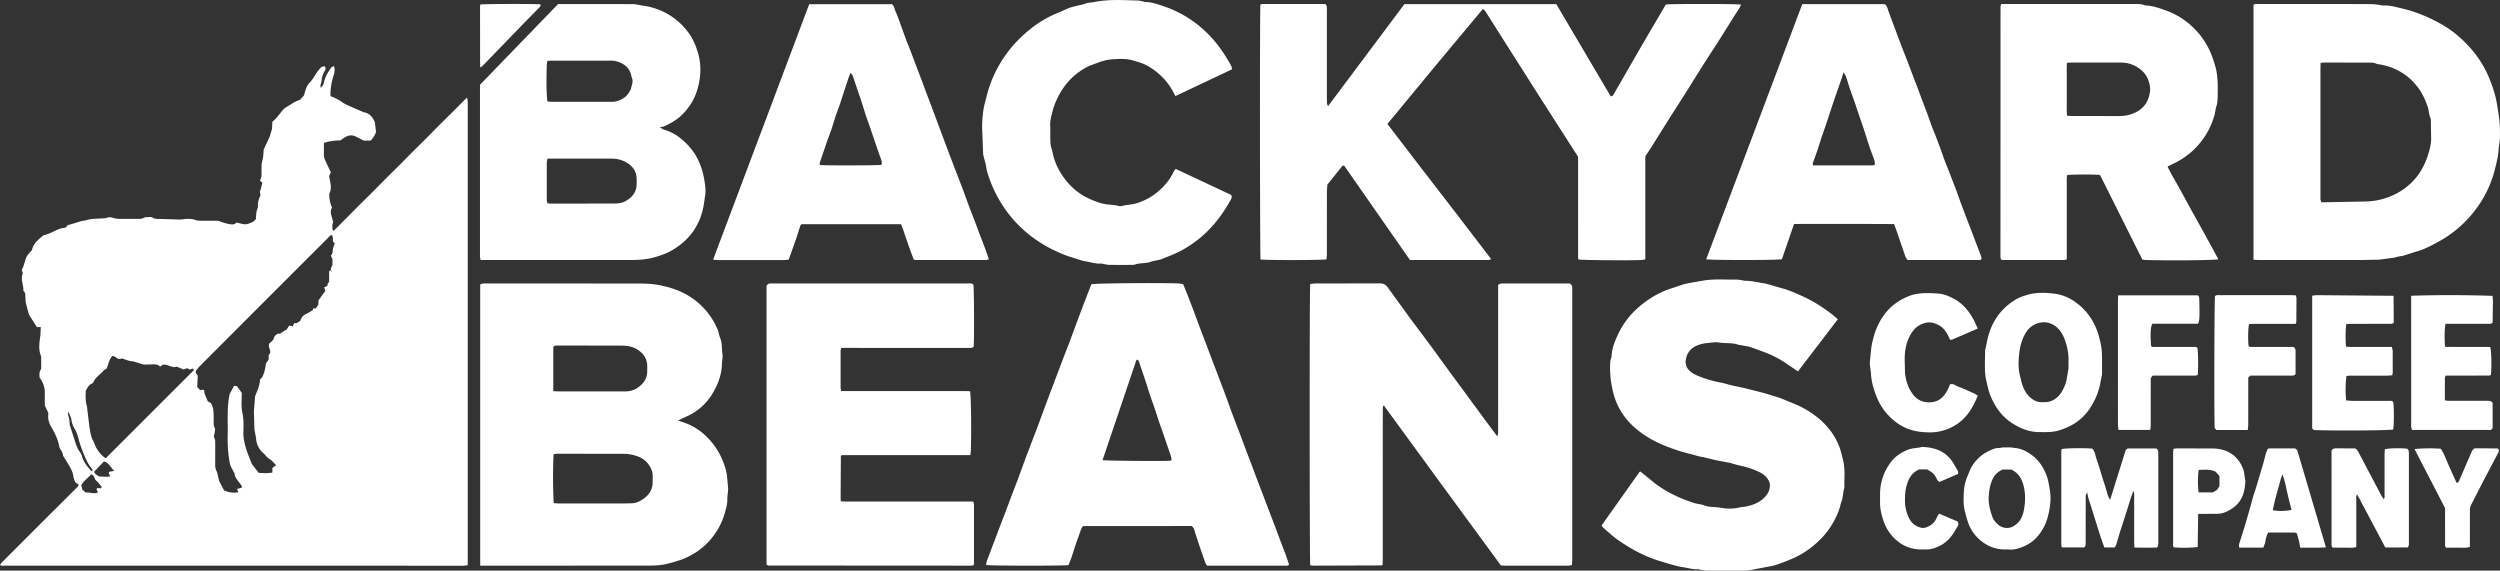
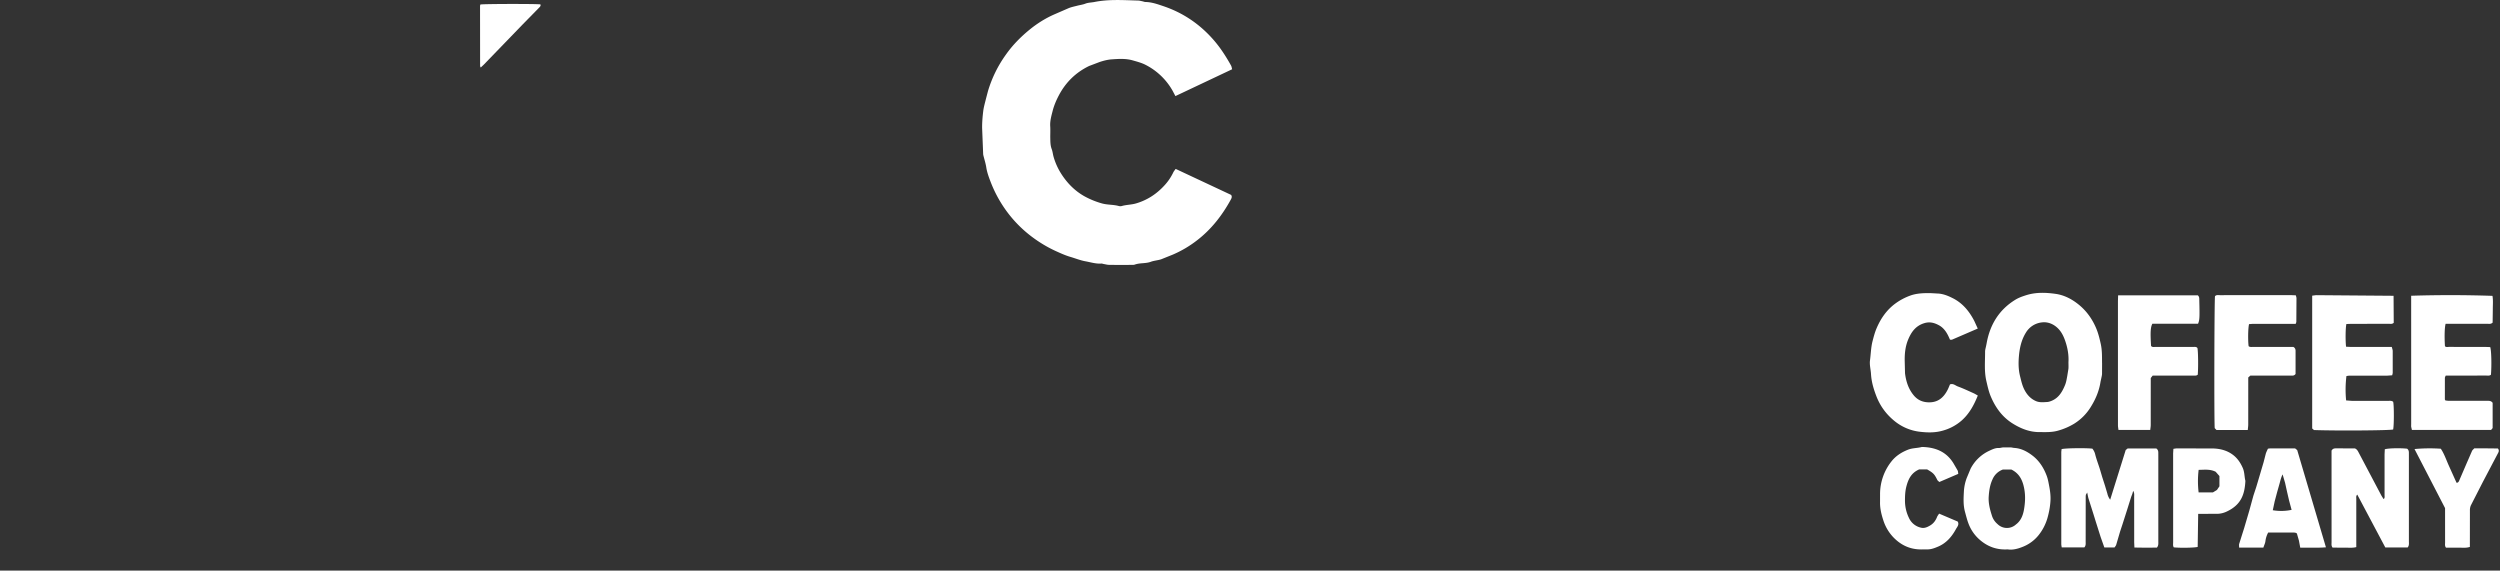
<svg xmlns="http://www.w3.org/2000/svg" viewBox="0 0 120 27.388" fill="#fff">
  <rect x="0" y="0" width="120" height="27.388" fill="#333333" stroke="none" />
-   <path d="M3.762 23.248l-.126-.077c-.074-.118-.107-.236-.126-.365-.018-.121-.072-.241-.131-.351-.091-.171-.2-.333-.301-.499-.022-.036-.055-.074-.058-.112-.009-.144-.109-.242-.165-.359-.055-.34-.191-.648-.364-.938-.119-.199-.202-.4-.172-.636.004-.035-.003-.071-.005-.105l-.165-.345.001-.53c.009-.291-.053-.557-.249-.801-.005-.125-.032-.266.059-.396.022-.031.017-.083.017-.125l-.001-.426c0-.035.002-.074-.011-.105-.126-.304-.075-.613-.035-.923.019-.147.02-.296.029-.455H1.77l-.382-.601-.142-.535c-.024-.11-.022-.225-.027-.338-.005-.1-.003-.2-.096-.26.017-.291-.154-.564-.027-.847l-.051-.153.078-.182.112-.36c.058-.17.186-.292.302-.421.061-.336.324-.512.547-.71.378-.068.674-.342 1.056-.363l.144-.153.011.023.601-.185A.76.76 0 0 1 4 10.594c.035-.005.073-.001.105-.013.3-.107.616-.073.925-.105.034-.004.07-.01.102-.023.098-.04.191-.028.29.002a1.01 1.01 0 0 0 .27.05l1.023.002a.55.55 0 0 0 .236-.075l.212-.015c.049 0 .109-.005.145.02.129.088.271.068.411.073l.894.028a.77.77 0 0 0 .148-.008c.22-.037.435-.039.65.039.071.026.154.025.232.025h.703a.61.61 0 0 1 .247.044 2.2 2.2 0 0 0 .425.121c.118.022.243.032.33-.077.2.036.387.127.576.056.128-.048.272-.086.36-.23.015-.169.003-.356.089-.526.006-.012.006-.028.006-.042-.007-.199.026-.39.125-.551l-.031-.225.02.003.102-.402-.109-.082c.001-.018-.002-.034.004-.046a.56.56 0 0 0 .063-.287l.001-.384c.001-.099.024-.193.049-.29.04-.155.039-.321.058-.509l.272-.578c.02-.044.032-.092.046-.138l.079-.27.014-.321c.025-.029.04-.054.062-.071.175-.143.293-.336.44-.504.122-.14.296-.208.444-.31.119-.082.254-.14.392-.191l.184-.21c.053-.203.105-.441.279-.619.115-.117.196-.253.279-.392.057-.096.131-.181.201-.269a.29.29 0 0 1 .096-.082c.037-.018.089-.024.129-.034.065.078.059.15.02.211a1.04 1.04 0 0 0-.163.494c-.007.102-.081.197-.04.332l.127-.144c.053-.317.194-.581.377-.825.025-.034.078-.047.132-.077.059.175.024.32-.022.468a2.91 2.91 0 0 0-.146.975l.246.106c.093.048.189.095.272.159.147.114.318.176.482.253l.501.215c.032.014.062.04.095.044.258.036.406.201.508.423.009.019.022.036.025.042l.058.489c-.056.129-.131.282-.263.405h-.327l-.368-.187c-.222-.117-.421-.057-.61.079l-.135.094c-.264.016-.523.032-.786.122.004-.004-.013.006-.013.016l-.002.593c.007.102.052.204.094.3l.242.508-.079.166c.016.274.163.555.005.851a1.46 1.46 0 0 0 .131.675c-.151.243.031.47.048.707a.65.65 0 0 0 .001.421c.235-.199.43-.424.644-.629l.637-.643.645-.636.636-.645.645-.636.636-.644.644-.636.636-.645.644-.636.656-.659c.019.067.036.103.038.141.005.078.002.156.002.234v21.788.282l-.16.024c-.064.004-.128.001-.192.001L.244 27.151c-.074 0-.154.023-.245-.032.037-.05.064-.097.1-.133l1.638-1.638L3.66 23.43c.045-.046.125-.081.102-.182zm12.125-10.275l.028.073.03-.022-.062-.046c-.004-.093.018-.178.074-.236v-.313l-.08-.154c.115-.106.086-.245.111-.37l.08-.226-.087-.094c-.007-.098.014-.206-.048-.307-.106.021-.155.106-.217.168L12.54 14.62l-2.932 2.936c-.069.07-.132.147-.189.227-.022.031-.018.081-.024.116l.099.142-.029.532.146.162c.028-.009.054-.023.081-.025.033-.003.066.004.106.007l.023.175.153.377.149.077c.148.251.131.501.132.748l.001.171c.003.09-.005.178.047.266.031.052.014.138.006.207s-.031.138-.048.206c.039.087.069.175.07.263l-.001 1.087a.67.67 0 0 0 .059.308c.057.118.073.256.107.385.011.041.015.085.033.122l.126.241.1.185a1.09 1.09 0 0 0 .685.093l-.056-.163.208-.048.02-.068c-.115-.223-.344-.371-.356-.641-.001-.017-.03-.031-.038-.05-.065-.139-.156-.274-.186-.421a5.95 5.95 0 0 1-.093-.759c-.015-.198-.014-.398-.01-.596.015-.659-.045-1.322.096-1.97l.209-.391.139.015.231.322v.159c-.013.269-.023.542.032.805.064.304.057.605.046.911-.01.279.053.55.134.813.072.235.171.461.27.721l.155.205.177.225c.224.014.434.026.656-.014v-.222l.182-.131c-.111-.108-.194-.218-.303-.286-.094-.058-.166-.128-.231-.211-.021-.027-.047-.05-.073-.073a1 1 0 0 1-.357-.715c-.003-.049-.018-.097-.027-.145l-.054-.312-.011-.447-.013-.383.057-.734c.088-.24.234-.502.232-.803l.114-.123c.109-.221.141-.414.169-.611.011-.074.081-.14.138-.233v-.209l.069-.098c.041-.156-.117-.283-.04-.458.026-.022.073-.055.11-.096s.095-.094.106-.149c.027-.138.13-.185.215-.24l.066.024.291-.19.017.021.155-.234.171.037.058-.151.108.009.186-.114c.033-.09.073-.176.136-.237s.15-.094.227-.139l.235-.137.038-.102.109.027.126-.193.01-.21.327-.453-.056-.169.168-.079v.056l.001-.052c-.048-.083.038-.125.069-.203v-.504l.086-.038zm-11.771 5.78c-.009.243-.02.491.052.734.012.04.014.084.018.126l.109.905c.041.203.059.416.161.607.066.122.102.261.172.381.115.198.262.371.445.491l4.228-4.225-.022-.087-.187.057c-.089-.094-.18-.063-.269-.002l-.342-.144-.08.029c-.233-.015-.394-.148-.578-.12l-.137.092c-.109-.116-.244-.111-.378-.108l-.36.01c-.068-.002-.135-.027-.202-.045-.142-.039-.281-.099-.426-.115-.172-.018-.321-.094-.47-.137-.194.114-.287-.109-.446-.117-.185.157-.182.412-.3.619-.035.02-.088.036-.117.071-.156.186-.379.31-.488.539-.018.037-.047.082-.081.095-.16.063-.221.206-.302.344zm.757 4.603c-.083-.096-.152-.206-.249-.28-.107-.081-.067-.255-.246-.306-.15.169-.358.302-.477.519l.054.215.17.143c.189-.033.383.086.568-.009.011-.085-.119-.126-.016-.212l.175.015.021-.086zm-1.574-3.574l-.025.003c0 .056-.016.117.003.166a1.24 1.24 0 0 1 .067.395.41.41 0 0 0 .02.104l.226.698c.057.188.116.373.234.535.045.062.087.132.106.205.073.28.252.493.435.704.012.013.034.018.073.038-.004-.047.004-.081-.01-.102-.072-.111-.165-.211-.222-.328a6.27 6.27 0 0 1-.446-1.169c-.039-.148-.087-.3-.165-.43a1.15 1.15 0 0 1-.175-.509l-.121-.308zm2.183 2.82c-.169-.165-.254-.377-.489-.456l-.472.493c.035.143.156.159.227.232.181-.004.356.036.539-.008-.012-.076-.105-.132-.04-.22l.234-.041zM63.628.204c.08.088.062.184.062.275v1.812 2.473l.006.213c.003.03.026.058.054.114L67.412.198h7.291l2.607 4.419c.065.016.102-.015.134-.07l1.401-2.431L79.96.217c.179-.036 3.42-.035 3.606.004-.054.177-.176.314-.268.465L82.472 2l-.66 1.02-.958 1.53-.667 1.041-.958 1.529-.254.383V9.98v2.47l-.172.03c-.527.027-2.858.008-3.03-.024-.04-.076-.023-.163-.023-.245l-.001-4.413v-.27L73.98 4.767l-1.787-2.811L71.32.575c-.035-.056-.068-.104-.148-.138l-2.293 2.749-2.283 2.764 1.653 2.158 1.668 2.161 1.66 2.168c-.05.018-.085.037-.121.042-.049.006-.099.002-.149.002h-3.389-.239L64.53 7.963l-.083-.016-.733.914-.022.319-.002 3.006c0 .09-.013.179-.02.262-.192.045-2.975.046-3.164.006-.031-.161-.039-11.997-.007-12.238.036-.008.076-.023.116-.023h2.942c.021 0 .042.006.071.011zM23.05 27.153V13.65c.053-.016.098-.035.145-.041.056-.007.113-.003.17-.003l7.289.003c.318.001.642.013.954.07.646.119 1.255.339 1.781.753a3.44 3.44 0 0 1 1.057 1.386c.054.128.066.275.121.403.108.257.073.531.113.795.021.137-.023.282-.025.423-.009.529-.188 1.009-.455 1.45a2.72 2.72 0 0 1-1.218 1.09l-.438.204.353.124c.503.18.903.497 1.248.9a3.34 3.34 0 0 1 .556.933c.106.265.193.543.206.837l.044.465c0 .176-.041.353-.039.529.003.224-.06.437-.118.644-.079.282-.196.556-.349.81-.385.638-.921 1.099-1.611 1.386-.273.113-.554.188-.841.258-.352.086-.704.079-1.057.08l-7.587.003h-.299zm3.52-5.345a25.15 25.15 0 0 0 .007 2.345l.245.013h3.155l.341-.008c.167-.002.32-.06.458-.142.332-.197.553-.473.551-.881-.001-.177.023-.367-.033-.528a1.1 1.1 0 0 0-.639-.682c-.234-.097-.481-.138-.723-.141l-3.176-.005c-.061 0-.121.018-.186.028zm-.012-3.032l.215.01 3.238.002c.292.001.54-.106.747-.295.18-.163.3-.37.308-.625l.003-.298c-.011-.391-.218-.656-.549-.835-.216-.117-.458-.144-.698-.145l-3.067-.006c-.074 0-.142.002-.197.074v2.117zM62.89 13.63l.236-.023 3.113-.004c.168-.001.279.062.372.191l1.06 1.464 1.056 1.412.84 1.156.835 1.132.832 1.135.589.79c.011.015.03.024.066.053l.021-.174.001-1.663v-5.181-.236c.093-.092.189-.075.28-.075h2.089.874.179c.105.051.133.112.134.189l.001.192V26.8l-.013.325c-.073.011-.127.026-.181.026h-3.07c-.056 0-.112-.01-.165-.015L69.22 23.29l-2.79-3.821-.045.015-.011.178-.001 7.206-.006.233-.031.032s-.013.007-.02.007l-3.239.011a1.56 1.56 0 0 1-.149-.009c-.013-.001-.024-.011-.037-.017-.032-.163-.038-13.252-.001-13.496zm-10.503.014c.208-.05 3.443-.074 4.207-.037.062.003.123.021.199.034l.19.467.316.823.283.768.309.802.198.531.313.822.194.511.238.627.284.79.202.53.218.568.293.787.219.568.204.552.225.588.299.785.209.55.225.587.287.768.224.588.154.45c-.082.073-.164.049-.239.049l-2.707.001h-.767-.224c-.034-.057-.074-.107-.094-.164l-.241-.695-.204-.617c-.06-.139-.052-.31-.196-.427H51.99c-.066.068-.101.154-.131.251l-.226.63-.199.62-.146.375c-.227.038-3.773.034-3.958-.006.015-.073.023-.149.048-.219l.23-.607.201-.529.222-.588.308-.801.204-.552.309-.802.202-.553.202-.552.225-.588.308-.803.203-.552.203-.552.228-.607.29-.766.304-.804.31-.8.197-.532.21-.571.222-.588.309-.803.122-.308zm.534 8.443c.153.032 3 .054 3.24.028.025-.003.049-.019.078-.032-.015-.078-.022-.149-.044-.215l-.238-.694-.114-.338-.217-.611-.208-.64-.216-.614-.197-.622-.33-.975c-.021-.063-.05-.117-.124-.103l-1.629 4.816zm-16.127 5.02V13.712c.05-.078.116-.109.202-.106h.149l9.272.001c.104 0 .215-.026.306.051.033.157.044 2.669.013 2.978-.055.071-.134.065-.213.065l-5.499-.002h-.648c-.011.061-.026.108-.027.155v1.727c0 .055.011.11.019.185l.236.004h5.713l.244.009c.05.185.071 1.932.038 2.888-.002.054-.017.108-.028.179H40.41l-.04.033s-.009.012-.009.018l-.011 2.024c0 .041.006.083.011.145l.254.007h5.841.263c.013.062.032.109.032.155v2.792c0 .034-.009.068-.014.109-.048.008-.088.022-.129.022l-9.719-.006c-.025 0-.051-.02-.092-.038zm51.425-11.786l-1.916 2.506-.664-.449a5.06 5.06 0 0 0-.957-.478l-.629-.229c-.174-.052-.356-.076-.535-.111-.021-.004-.044.001-.063-.007-.313-.119-.648-.056-.968-.117-.089-.017-.184-.006-.276.001l-.402.045c-.324.067-.626.176-.795.494a.7.7 0 0 0-.065.152c-.021.082-.031.167-.047.256l.06.241c.15.251.402.365.654.462a5.73 5.73 0 0 0 .992.28c.186.035.367.097.551.14l.538.111.53.134.45.115.763.234.87.359c.54.261 1.03.595 1.421 1.052a3.1 3.1 0 0 1 .564.954c.078.213.125.43.178.649.104.43.046.862.057 1.293-.071.215-.056.447-.137.662-.042.11-.062.229-.099.343-.099.301-.241.579-.409.845-.233.371-.532.682-.87.958-.283.232-.593.423-.924.573a8.76 8.76 0 0 1-.86.33c-.165.055-.343.077-.515.111l-.748.142a1.16 1.16 0 0 1-.212.017c-.618.001-1.236.003-1.854-.002-.105-.001-.209-.03-.313-.048-.021-.003-.042-.016-.062-.014-.266.014-.518-.067-.777-.105-.187-.027-.37-.083-.554-.131l-.362-.109c-.797-.22-1.517-.602-2.189-1.074-.233-.164-.442-.363-.659-.549-.041-.035-.072-.082-.113-.129l1.822-2.571c.01-.014.038-.017.048-.021l.654.532c.336.265.705.475 1.093.657.261.123.532.217.802.312.158.056.337.054.491.116.265.106.546.071.817.12.305.055.622.059.93-.024.061-.016.127-.011.19-.021.351-.056.676-.171.943-.418.208-.193.319-.424.287-.711-.095-.301-.322-.466-.593-.583a4.17 4.17 0 0 0-.818-.263c-.185-.038-.365-.103-.549-.145l-.561-.105-.575-.135c-.028-.007-.054-.019-.082-.023-.225-.026-.436-.108-.654-.158a6.96 6.96 0 0 1-.686-.199c-.576-.196-1.132-.436-1.631-.797-.378-.274-.706-.592-.956-.987a3.3 3.3 0 0 1-.32-.655c-.086-.24-.133-.485-.18-.734a4.31 4.31 0 0 1-.061-.804c0-.149 0-.299.057-.441a.26.26 0 0 0 .015-.083c.014-.352.144-.675.286-.986a3.9 3.9 0 0 1 1.023-1.364 4.67 4.67 0 0 1 1.359-.827l.776-.26c.295-.075.593-.116.89-.171.559-.103 1.119-.05 1.678-.057.098-.001.196.025.294.039.035.005.07.02.104.019.293-.007.576.07.862.112.179.026.354.088.53.136l.344.101c.369.093.711.251 1.055.408.468.214.898.487 1.308.794.116.087.223.186.35.292zM26.789.195l3.601.002c.098 0 .196.027.293.042l.146.029a3.22 3.22 0 0 1 2.22 1.303c.184.248.31.528.41.824a2.92 2.92 0 0 1 .143 1.254 3.55 3.55 0 0 1-.139.681c-.139.447-.375.827-.7 1.156-.251.254-.555.427-.875.574-.054.025-.119.027-.219.049.096.054.151.099.213.118.495.143.881.447 1.214.824.234.265.409.567.531.901a3.87 3.87 0 0 1 .181.691c.033.197.064.392.054.59-.006.119-.029.238-.045.357l-.019.126c-.141 1.037-.675 1.809-1.582 2.321-.212.12-.444.2-.679.277-.412.135-.829.166-1.255.166h-6.993-.225l-.024-.15c-.004-.049-.001-.099-.001-.149V4.315v-.246l3.75-3.874zm-.512 9.558c.053.009.087.02.121.02l3.001-.003c.208-.002.424-.002.619-.112.297-.167.509-.391.536-.747a2.9 2.9 0 0 0 .003-.361c-.018-.366-.224-.609-.53-.775-.213-.115-.447-.162-.691-.162l-2.852.001h-.205c-.013.072-.034.133-.034.194v1.788c0 .053.02.106.03.158zm.005-4.878l.201.01 1.171.001 1.724.001c.207.002.382-.073.552-.176.164-.099.253-.259.339-.398l.069-.262a.46.46 0 0 0 .003-.292c-.013-.04-.031-.08-.038-.121a.81.81 0 0 0-.383-.555 1.11 1.11 0 0 0-.639-.172l-2.831.002c-.055 0-.11.008-.18.014l-.024.193c-.028.77-.013 1.572.037 1.756zm81.886 7.593V.228c.088-.055.175-.035.258-.035l4.071-.001 1.364.006c.127.002.253.028.379.044.056.007.113.026.168.022.266-.018.523.056.774.115a6.91 6.91 0 0 1 1.007.304c.359.144.703.308 1.038.501.502.29.936.661 1.321 1.088.411.456.733.969.96 1.542a6.77 6.77 0 0 1 .261.774c.086.329.127.663.178.998.054.348.054.693.051 1.04-.001.12-.026.239-.041.358-.007.056-.021.112-.023.169-.01.313-.091.612-.163.915a5.37 5.37 0 0 1-.777 1.76 5.58 5.58 0 0 1-1.573 1.55 7.87 7.87 0 0 1-1.029.554c-.189.089-.397.136-.597.202l-.42.135c-.054.016-.111.02-.167.03l-.207.044c-.02.005-.039.019-.06.022l-.736.098-.895.018h-4.881l-.262-.013zm3.221-9.45l-.008.279v6.116c0 .05-.005.1.002.149s.024.09.041.149l2.118-.039a3.28 3.28 0 0 0 .995-.172 3.18 3.18 0 0 0 .955-.508c.56-.431.899-1.01 1.09-1.675.069-.24.126-.492.111-.753l-.011-.767c-.001-.042.003-.09-.015-.126-.086-.174-.076-.37-.139-.552-.111-.321-.249-.626-.449-.897-.478-.646-1.125-1.019-1.918-1.141-.028-.004-.059-.004-.083-.017-.118-.064-.248-.058-.375-.059l-2.152-.003c-.048 0-.096.009-.162.016zm-7.346 4.976c.184.393.412.752.613 1.125l.605 1.104.622 1.118.598 1.103c-.181.05-2.198.069-3.465.037-.062-.002-.124-.014-.183-.021l-2.03-4.059c-.187-.035-1.394-.033-1.582.004-.033.22-.011.447-.015.671l-.001.661v.682.682.661.689c-.054.012-.093.028-.132.028h-2.921c-.034 0-.068-.011-.108-.019-.008-.053-.022-.102-.022-.15L96.025.309c0-.034.018-.067.032-.118h.19l6.118.001c.198 0 .398-.011.59.062.019.007.042.008.063.009.341.022.657.134.975.25a3.63 3.63 0 0 1 1.315.842 3.69 3.69 0 0 1 .809 1.192 5.91 5.91 0 0 1 .223.657c.063.214.086.444.102.668.017.24.01.483.006.724-.003.169-.004.337-.061.504-.047.138-.053.288-.094.432a3.66 3.66 0 0 1-.491 1.06c-.323.479-.74.854-1.238 1.141-.157.09-.324.162-.52.258zm-4.83-4.978c-.017.222-.007.433-.008.644v.617l.001.639c.004.21-.019.422.019.642l.219.01 2.278.002c.273.002.529-.051.776-.17.44-.212.657-.572.706-1.044.015-.148-.017-.29-.06-.436-.071-.241-.202-.427-.391-.58-.277-.224-.595-.338-.952-.338-.795-.001-1.59-.001-2.384 0-.062 0-.124.009-.202.015zm-55.349 9.452l-.177-.466-.234-.674-.112-.338-.093-.229H38.47c-.011.015-.045.046-.058.083l-.199.621-.357 1.001-.205.016h-3.197c-.069 0-.137-.01-.226-.017L38.842.201h3.967c.117.079.126.232.181.355.088.198.16.403.234.606l.292.809.218.545.198.532.316.822.196.533.224.588.287.767.212.571.22.59.2.53.307.804.318.821.286.789.296.764.212.57.299.782.163.467c-.06.014-.099.032-.138.032l-3.346.001c-.035 0-.07-.007-.121-.013zm-3.043-8.974l-.1.27-.192.58-.201.621-.221.613-.2.642-.225.611-.336.993c-.01.029.004.066.007.096.251.029 2.782.023 2.949-.006.048-.073.022-.152.003-.224-.027-.101-.071-.197-.106-.297l-.22-.635-.206-.618-.218-.613-.193-.622-.244-.714-.187-.556c-.018-.048-.064-.085-.11-.142zM86.509.199h3.966c.127.102.136.26.191.393l.294.787.316.845.299.762.2.531.233.606.191.512.319.844.203.573.218.545.199.531.197.554.23.584.318.821.198.554.288.767.219.568.217.569.291.765c.014.039.012.083.018.128-.069.064-.151.041-.224.041l-1.94.001h-1.151-.234a.63.63 0 0 1-.131-.243l-.22-.633-.197-.576-.099-.273-1.216-.005h-1.194c-.405 0-.81-.001-1.215 0-.395.001-.79-.006-1.181.005l-.581 1.689c-.184.047-3.435.05-3.634.001L86.509.199zm1.98 3.269l-.073.245-.215.616-.232.674-.111.341-.211.637-.214.614-.197.621-.22.612c-.01.029.004.066.008.111h2.757l.17-.007c.006 0 .012-.007.017-.012s.009-.01.029-.03c-.007-.055-.004-.128-.025-.192l-.224-.611-.097-.299-.198-.62-.232-.673-.199-.597-.219-.609-.197-.619c-.021-.062-.067-.116-.118-.201z" />
  <path d="M59.139 3.326L56.42 4.612l-.133-.252a3.1 3.1 0 0 0-1.298-1.246c-.189-.098-.403-.154-.613-.214-.339-.098-.677-.074-1.013-.051-.191.013-.386.063-.576.125l-.509.193c-.638.31-1.118.777-1.451 1.406-.129.244-.236.496-.302.758-.06.236-.13.477-.114.73.012.191-.001.384.003.575.004.176.003.351.069.524.044.115.054.244.089.367a3.09 3.09 0 0 0 .371.821c.287.447.654.821 1.124 1.081a3.95 3.95 0 0 0 .815.332c.271.078.55.054.817.127.046.013.102.014.148.001.225-.064.459-.059.687-.126.541-.16.985-.454 1.361-.865a2.5 2.5 0 0 0 .422-.622c.026-.056.069-.103.115-.169l2.66 1.247c.052.074.033.14-.007.215-.417.765-.939 1.439-1.636 1.973a5.27 5.27 0 0 1-1.153.679l-.563.226c-.159.052-.334.059-.491.118-.251.093-.522.046-.771.135-.052.018-.113.015-.169.015-.355.001-.71.003-1.066-.002-.084-.001-.168-.025-.251-.039-.042-.007-.084-.026-.125-.023-.259.018-.506-.063-.755-.108s-.484-.141-.726-.212-.471-.175-.7-.279c-.409-.187-.79-.417-1.149-.687a5.89 5.89 0 0 1-1.28-1.321 6.05 6.05 0 0 1-.705-1.327c-.085-.221-.167-.446-.204-.685-.03-.193-.092-.382-.139-.573-.007-.027-.01-.056-.011-.084l-.049-1.234c-.002-.269.02-.54.053-.807.025-.201.084-.398.132-.596l.096-.366a5.88 5.88 0 0 1 .855-1.743c.322-.458.709-.852 1.139-1.203.358-.292.748-.539 1.173-.728l.711-.309c.129-.051.268-.079.404-.114.129-.034.265-.05.388-.098.143-.056.292-.052.437-.081.697-.14 1.399-.088 2.1-.069.07.002.139.022.208.036.048.01.096.032.144.033.302.004.585.107.861.2.955.321 1.762.874 2.423 1.637.322.372.585.784.824 1.213.026.047.032.105.053.18zM100.9 17.415l-.002.532c-.003.076-.025.152-.04.228l-.032.145c-.066.445-.238.848-.476 1.226a2.46 2.46 0 0 1-.794.794 3.09 3.09 0 0 1-.764.329c-.302.089-.603.071-.906.071-.47 0-.888-.168-1.282-.414-.501-.314-.826-.771-1.049-1.302-.097-.23-.15-.48-.208-.727-.111-.473-.061-.945-.063-1.418 0-.096.034-.193.052-.29l.021-.104c.159-.9.596-1.619 1.385-2.101.16-.097.339-.16.521-.217.467-.146.944-.127 1.411-.061.379.054.729.225 1.042.466.412.316.705.719.902 1.189.1.237.161.491.218.746.067.303.06.604.062.907zm-1.615-.02c.023-.354-.04-.705-.161-1.05-.08-.228-.187-.438-.362-.603-.208-.196-.47-.301-.75-.267a1.02 1.02 0 0 0-.769.492c-.214.344-.299.728-.334 1.119-.028.322-.028.647.054.972.053.212.098.424.194.62.123.252.3.457.565.573.178.078.362.055.545.045.075-.004.15-.032.22-.061.336-.143.501-.429.633-.748.06-.146.082-.298.11-.45l.054-.333c.009-.099.002-.199.002-.309zm11.699-3.203l.185-.024 3.722.03.008 1.297c-.079.071-.161.047-.235.048l-1.811.002-.226.008c-.043.17-.052.79-.016 1.089l.222.011 1.726.001h.247c.017.073.043.133.044.192v1.044c0 .034-.013.069-.024.124l-.247.018c-.597.001-1.193-.001-1.79-.001-.055 0-.11.013-.16.019a5.29 5.29 0 0 0-.015 1.17l.267.02 1.726.002c.09 0 .186-.02.266.044.044.182.042 1.165-.003 1.33-.178.047-2.71.065-3.799.026l-.086-.076v-6.373zm4.753.004a59.19 59.19 0 0 1 3.902.005c.037.209.015.428.016.645l-.009.64c-.084.077-.165.057-.241.057l-1.812.001h-.204c-.049.17-.061.642-.031 1.075.058.057.133.032.201.032l1.748.002.223.007c.057.159.073.888.035 1.328-.073.06-.162.038-.244.039l-1.927.001c-.015.041-.04.079-.04.117l-.001 1.023c0 .013.012.025.027.055.044.004.098.015.152.015l1.833.002c.099 0 .202-.014.281.096v1.212l-.074.089h-3.801l-.034-.146c-.006-.047-.001-.099-.001-.149V14.48v-.284z" />
  <path d="M94.932 15.771l-1.232.532c-.029.012-.068.002-.101.002-.121-.293-.267-.558-.549-.703-.206-.107-.416-.167-.667-.095-.414.12-.627.405-.785.777-.142.335-.177.68-.172 1.035l.015.596c.047.387.161.753.418 1.061.181.217.405.323.693.335.457.019.735-.216.93-.593.045-.086.079-.178.117-.266.151-.061.259.054.378.098.255.093.502.211.75.322.069.031.134.073.208.114-.184.46-.41.873-.772 1.196a2.29 2.29 0 0 1-.916.49c-.367.105-.735.095-1.096.052a2.35 2.35 0 0 1-1.222-.521c-.393-.321-.684-.716-.867-1.195-.132-.343-.233-.688-.254-1.058-.013-.218-.077-.436-.048-.655.041-.307.044-.618.123-.922.055-.211.109-.421.195-.62.201-.47.482-.877.902-1.186a2.86 2.86 0 0 1 .699-.374c.322-.12.665-.127 1.005-.122l.298.017c.275.006.52.108.759.229.47.239.784.625 1.022 1.083l.17.372zm6.356 8.217l.746-2.387.093-.074h1.376c.073.051.093.117.095.19l.001.149v4.114c0 .098.017.2-.066.304a27.17 27.17 0 0 1-1.081-.003l-.011-.247-.001-2.195c0-.082.017-.169-.047-.278l-.042.148-.053.136-.195.622-.224.701-.112.339-.19.646c-.014.045-.051.082-.08.127h-.488l-.18-.509-.234-.74-.106-.342-.241-.761c-.024-.078-.035-.16-.062-.287-.038.07-.062.095-.066.123-.008.056-.006.113-.006.17l-.002 2.067c0 .091.016.187-.063.275h-1.087c-.007-.056-.02-.109-.02-.163v-4.391c0-.056.01-.112.014-.163.156-.047 1.125-.062 1.478-.024a.68.68 0 0 1 .14.295c.06.23.146.454.218.681l.113.383.135.419.114.383a.75.75 0 0 0 .135.29zm6.604-3.348h-1.5l-.086-.09c-.031-.427-.018-6.165.014-6.333.068-.073.158-.049.241-.049l2.792-.001h.639l.21.009c.012.058.029.099.029.14l-.007 1.129c0 .027-.016.053-.03.099h-.23l-1.79.001c-.075 0-.151.009-.219.013-.048.172-.058.783-.021 1.058.065.054.146.036.222.036l1.748.001h.179c.082.048.104.113.104.187v1.111c-.069.094-.151.077-.227.077h-1.023-.919l-.102.09v.231l-.001 2.025c0 .082-.013.165-.022.266zm-6.225-6.463h3.83c.077.071.067.152.069.229.021.843.016.953-.06 1.134h-2.193c-.09.175-.102.422-.062 1.065.06.072.143.047.218.047l1.79.002c.076 0 .159-.022.218.051.035.156.044.913.016 1.279-.068.062-.156.044-.238.044h-1.363-.564l-.092.118-.001 2.255c0 .075-.015.151-.023.235h-1.526c-.008-.073-.024-.148-.024-.222l-.001-2.301v-3.664l.008-.271zm13.9 12.101h-1.072l-1.346-2.537c-.068.069-.047.141-.047.206v2.067.247c-.199.051-.39.022-.577.026s-.381-.002-.562-.003c-.07-.092-.047-.18-.048-.263l-.001-3.814v-.577c.056-.096.128-.11.211-.109l.909.001c.09.039.132.104.173.183l1.087 2.058c.035.066.079.128.121.195.064-.058.044-.125.044-.186v-1.96l.011-.246c.156-.053.728-.066 1.071-.029.061.044.084.108.085.183l.001.17v4.091c0 .098.02.2-.059.297zm-19.201.092c-.513.03-.935-.126-1.3-.428a1.92 1.92 0 0 1-.57-.788c-.075-.19-.121-.385-.175-.58-.092-.332-.071-.663-.054-.993a2.21 2.21 0 0 1 .136-.638l.185-.444a1.91 1.91 0 0 1 .914-.869c.136-.064.28-.133.444-.127.07.003.14-.025.21-.028h.359c.056.002.112.022.168.025.337.02.621.173.878.37.325.249.539.59.68.967.063.168.093.353.127.533.042.226.068.449.054.676-.017.282-.07.558-.148.832a2.36 2.36 0 0 1-.436.828 1.84 1.84 0 0 1-.798.561c-.222.086-.461.141-.674.102zm-.228-3.832a.86.86 0 0 0-.499.474c-.12.258-.163.54-.181.822-.02.305.052.6.146.891a.87.87 0 0 0 .28.433.64.64 0 0 0 .884.014c.23-.171.333-.429.381-.7.058-.327.078-.654.018-.991-.073-.412-.225-.748-.619-.942h-.411zm12.724-1.002l.104-.014h1.198l.102.082 1.379 4.667c-.421.034-.821.009-1.233.018l-.063-.338-.097-.339c-.018-.026-.076-.049-.143-.049l-1.236-.001a1.15 1.15 0 0 0-.132.41c-.011.102-.062.199-.1.314h-1.163c0-.071-.011-.128.002-.178l.132-.421.108-.34.249-.846.194-.709.138-.419.102-.343.25-.845.105-.408c.024-.08.065-.155.103-.242zm1.135 2.937l-.118-.436-.1-.43-.095-.431-.119-.405c-.071.142-.104.285-.142.426l-.12.424-.119.447-.09.423a2.42 2.42 0 0 0 .904-.018zm-4.484.193l-.024 1.586c-.17.043-.853.053-1.147.021-.05-.074-.031-.161-.031-.243l-.001-3.752v-.512l.013-.222c.067-.009.122-.022.177-.022l1.748.005c.33.013.652.093.93.303.222.167.364.381.475.632.089.201.074.415.126.619-.033.616-.181 1.13-.875 1.463a1.11 1.11 0 0 1-.49.12c-.22-.003-.441.001-.661.002h-.241zm.022-2.113a4.51 4.51 0 0 0-.001 1.083h.685l.194-.118.12-.176v-.492l-.18-.205c-.27-.136-.539-.095-.819-.092zm-11.537.192l-.91.391c-.034-.034-.078-.061-.098-.101-.138-.277-.186-.331-.488-.504h-.187-.193c-.377.163-.522.461-.615.817-.063.239-.068.475-.068.715a1.88 1.88 0 0 0 .19.796.83.83 0 0 0 .585.471c.161.038.305-.031.439-.111.156-.094.258-.233.325-.403.022-.055.062-.103.099-.162l.893.38c.085.15-.029.26-.082.358-.196.362-.458.672-.849.841-.168.072-.339.14-.527.138-.099-.001-.199.001-.298.002-.553.001-1.005-.224-1.372-.625a2.1 2.1 0 0 1-.443-.775c-.096-.291-.165-.581-.157-.889l.001-.362a2.52 2.52 0 0 1 .537-1.562c.208-.269.486-.45.808-.576.218-.085.445-.07.663-.13.633.013 1.167.216 1.514.782l.2.344c.024.046.022.106.032.165zm21.898-1.191a7.92 7.92 0 0 1 1.263-.015c.163.242.258.528.38.801l.374.831c.057.008.098-.034.12-.083l.356-.827.268-.615c.022-.048.072-.083.109-.125h.581l.551.006c.073.091.04.16.008.221l-.73 1.387-.574 1.122a.58.58 0 0 0-.046.245l-.002 1.513v.237c-.203.067-.395.029-.583.036l-.563.001c-.064-.085-.044-.166-.044-.241l-.001-1.658-1.466-2.835zM23.059.216c.178-.031 2.666-.035 2.88-.006.025.06-.004.099-.046.142l-.805.821-1.859 1.923-.154.146c-.016-.039-.03-.057-.03-.075L23.042.292c0-.026.012-.053.017-.076z" />
</svg>